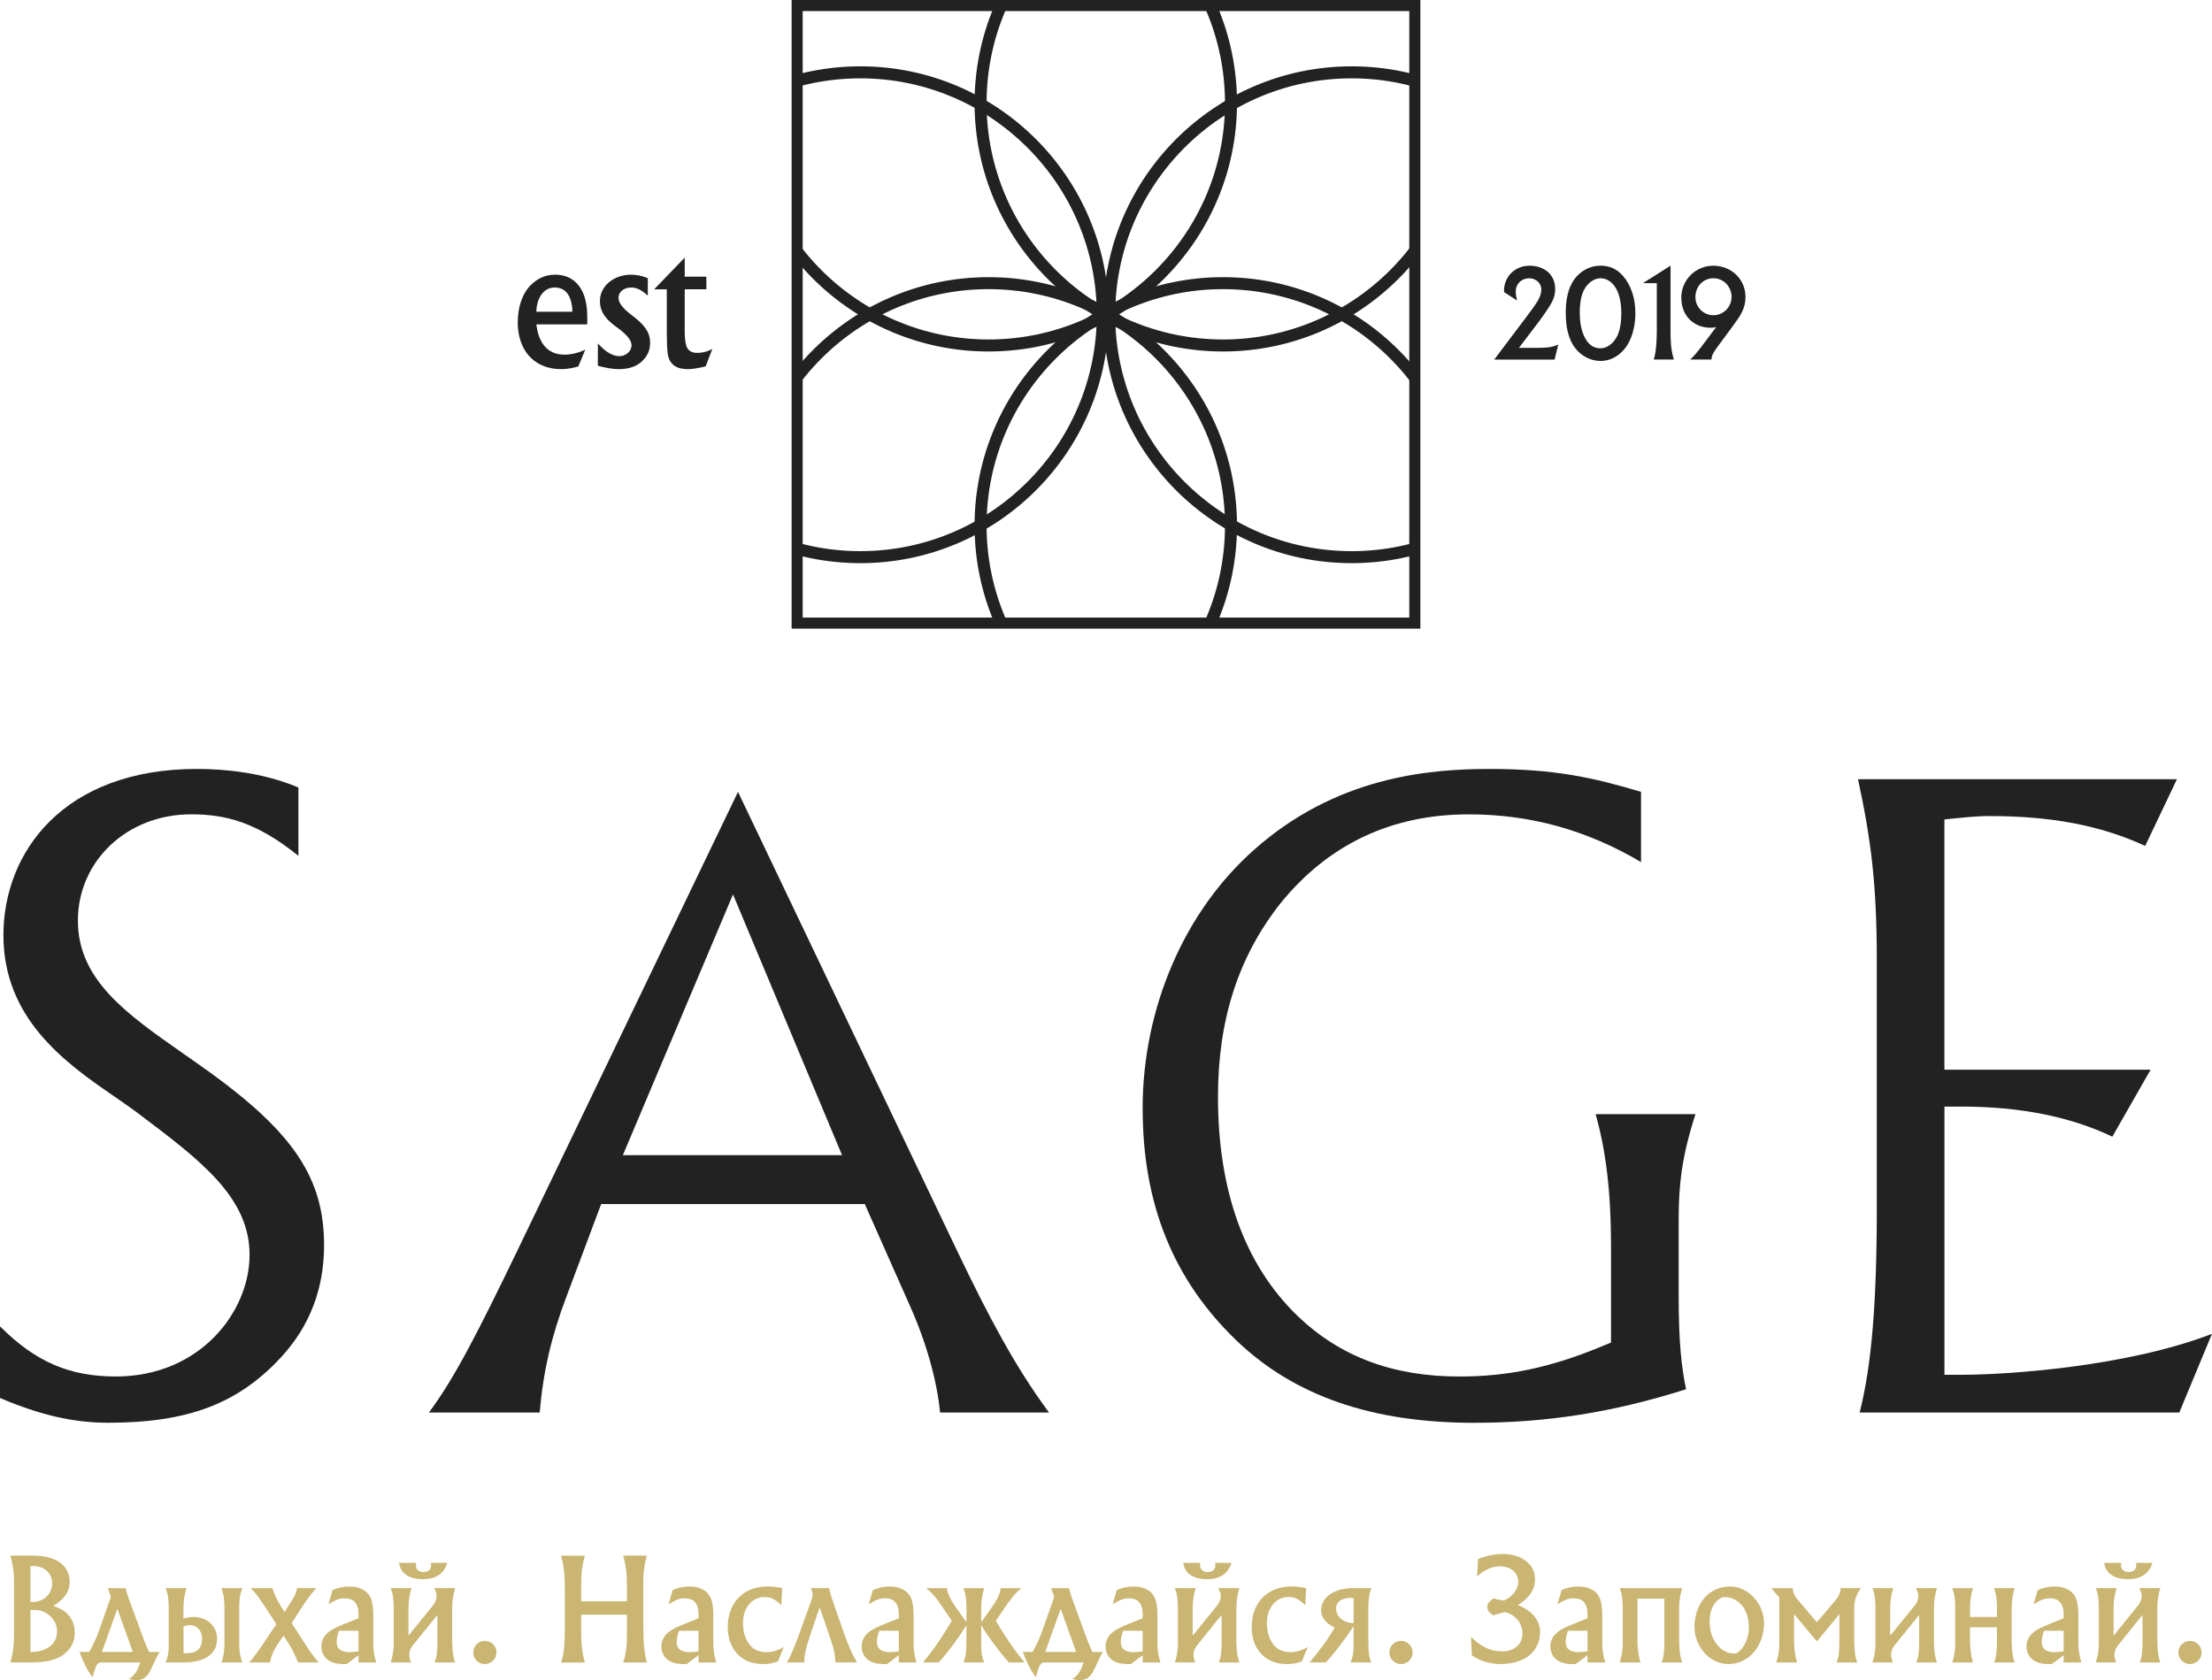
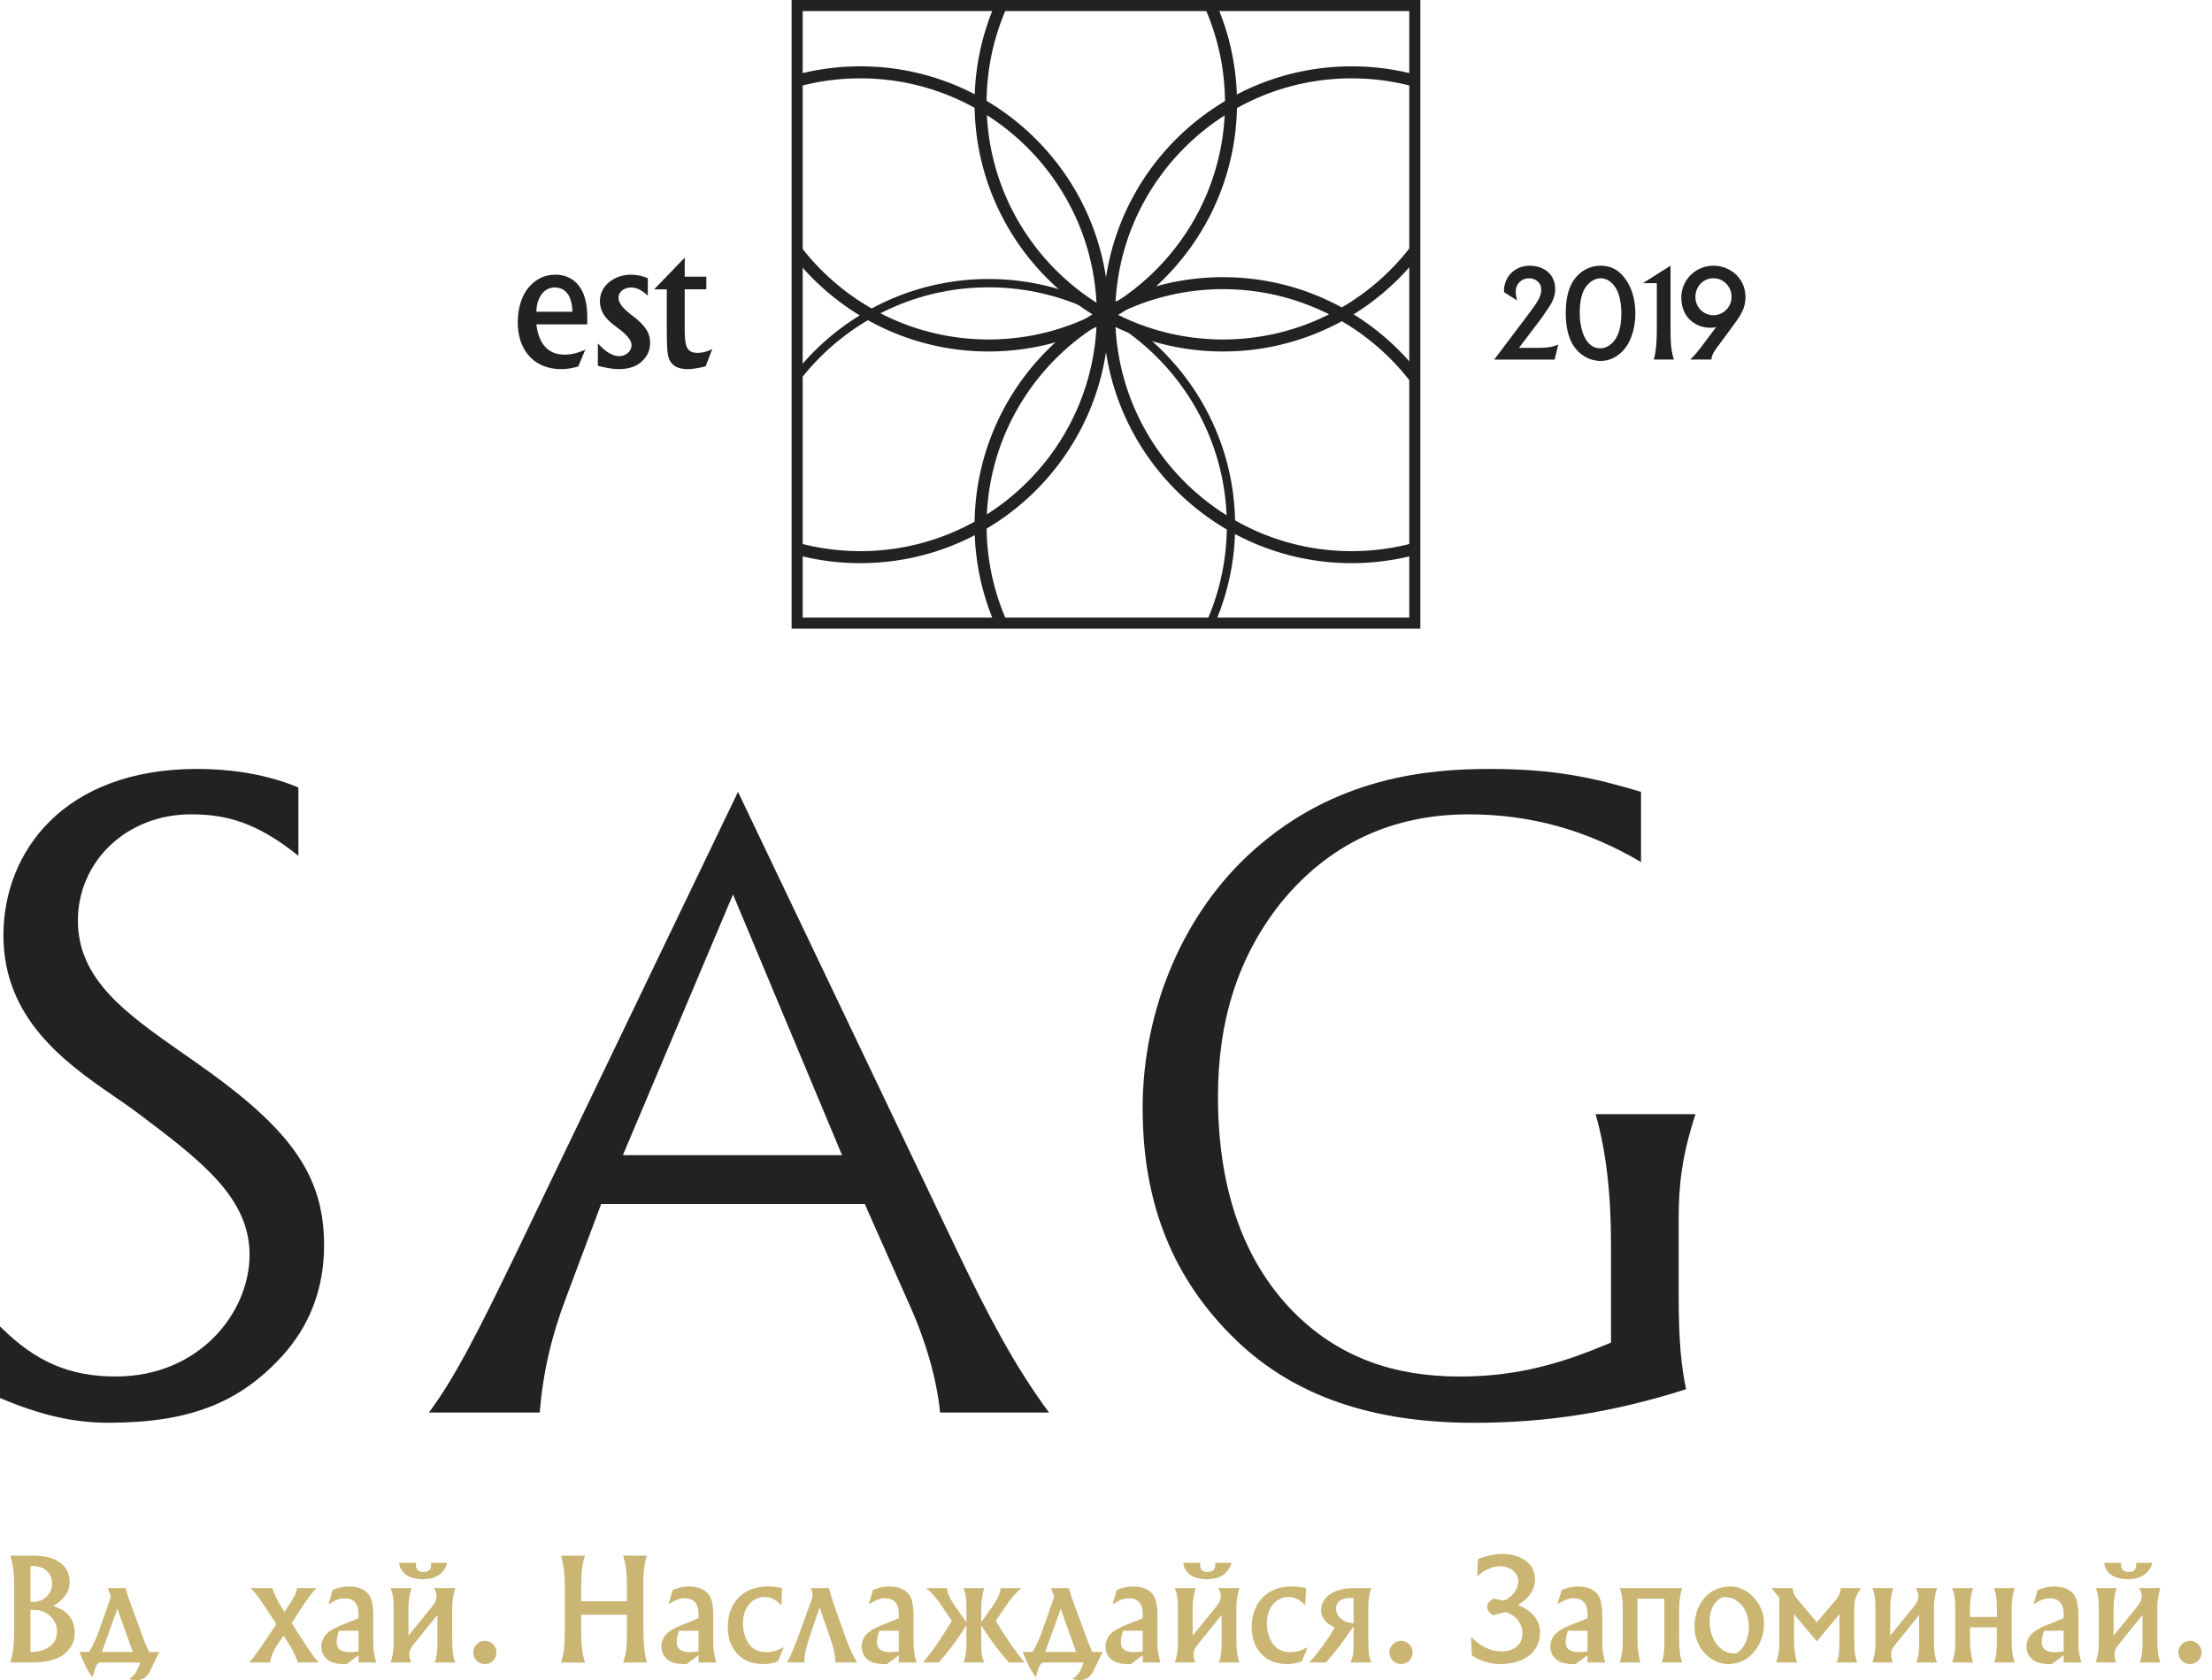
<svg xmlns="http://www.w3.org/2000/svg" id="_Слой_2" data-name="Слой_2" viewBox="0 0 820.96 623.62">
  <defs>
    <style> .cls-1 { fill: #cab572; } .cls-2 { fill: none; } .cls-3 { fill: #222; } .cls-4 { clip-path: url(#clippath); } </style>
    <clipPath id="clippath">
      <rect class="cls-2" x="295.86" y="2.05" width="229.24" height="229.24" />
    </clipPath>
  </defs>
  <g id="_Слой_1-2" data-name="Слой_1">
    <g>
      <g>
        <path class="cls-3" d="M77.9,398.06c-3.41-2.46-6.77-4.81-10.01-7.08-20.92-14.63-38.98-27.27-38.98-49.24s18.06-39.47,42.01-39.47c12.68,0,24.29,2.83,39.83,15.41v-25.37c-13.44-5.65-27.67-6.89-37.61-6.89-49.65,0-71.87,31-71.87,61.72s22.49,47.03,40.57,59.45c3.4,2.34,6.62,4.55,9.53,6.75,23.05,17.36,41.26,31.09,41.26,52.42s-18.56,45.18-49.62,45.18c-16.97,0-29.7-5.26-43-18.6v26.59c15.16,6.42,27.35,9.18,40.15,9.18,29.7,0,48.35-7.11,64.38-24.55,10.44-11.39,15.74-25.28,15.74-41.29,0-24.72-11.09-41.53-42.37-64.22Z" />
        <path class="cls-3" d="M223.12,446.92h97.83l16.62,37.47c6.13,13.59,10.19,28.02,11.33,39.92h40.43c-12.55-16.95-22.25-35.26-34.34-60.51l-81.09-169.87-81.69,169.88c-14.88,30.76-23.49,47.73-33.02,60.5h41.11c1.26-14.98,4.36-28.4,9.84-42.77l12.98-34.62ZM272.05,332l40.47,96.79h-81.35l40.88-96.79Z" />
        <path class="cls-3" d="M424.09,411.53c0,35.39,11.38,63.54,34.81,86.05,21.44,20.55,50.27,30.55,88.13,30.55,27.14,0,51.65-3.86,78.73-12.46-1.64-8.15-2.74-16.61-2.74-34.99v-27.91c0-12.67,1.08-23.29,6.24-39.2h-37.07c3.84,13.37,5.72,29.31,5.72,48.4v36.38l-4.02,1.65c-18.69,7.68-34.32,10.95-52.26,10.95-24.6,0-44.22-7.33-59.99-22.42-19.64-18.97-29.6-46.36-29.6-81.44,0-28.62,7.62-52.14,23.29-71.91,17.76-21.85,41.22-32.9,69.78-32.9,22.8,0,43.83,5.81,63.94,17.72v-26.08c-17.94-5.32-31.93-8.49-56.33-8.49-23.02,0-57.11,3.12-87.36,30.08-25.86,22.89-41.29,58.78-41.29,96.03Z" />
-         <path class="cls-3" d="M728.14,510.31h-6.48v-99.55h6.48c21.59,0,40.34,3.75,55.83,11.17l14.2-24.86h-76.52v-92.91l5.84-.58c4.55-.45,7.99-.67,10.79-.67,23.09,0,41.25,3.44,57.88,11.08l11.79-24.76h-118.37c4.8,22.25,6.97,38.92,6.97,67.11v92.3c0,34.84-1.93,58.29-6.36,75.67h118.63l12.13-29.2c-31.8,12.25-76.04,15.19-92.82,15.19Z" />
      </g>
      <g class="cls-4">
        <g>
          <g>
            <path class="cls-3" d="M453.91,129.79c-50.47,0-91.52-41.06-91.52-91.52s41.06-91.52,91.52-91.52,91.52,41.06,91.52,91.52-41.06,91.52-91.52,91.52ZM453.91-50.18c-48.76,0-88.44,39.67-88.44,88.44s39.67,88.44,88.44,88.44,88.44-39.67,88.44-88.44-39.67-88.44-88.44-88.44Z" />
            <path class="cls-3" d="M453.91,130.47c-50.84,0-92.21-41.36-92.21-92.21s41.36-92.21,92.21-92.21,92.21,41.36,92.21,92.21-41.36,92.21-92.21,92.21ZM453.91-52.58c-50.09,0-90.84,40.75-90.84,90.84s40.75,90.84,90.84,90.84,90.84-40.75,90.84-90.84-40.75-90.84-90.84-90.84ZM453.91,127.38c-49.14,0-89.12-39.98-89.12-89.12s39.98-89.12,89.12-89.12,89.12,39.98,89.12,89.12-39.98,89.12-89.12,89.12ZM453.91-49.49c-48.39,0-87.75,39.37-87.75,87.75s39.37,87.75,87.75,87.75,87.75-39.37,87.75-87.75-39.37-87.75-87.75-87.75Z" />
          </g>
          <g>
            <path class="cls-3" d="M366.89,129.79c-50.47,0-91.53-41.06-91.53-91.52s41.06-91.52,91.53-91.52,91.52,41.06,91.52,91.52-41.06,91.52-91.52,91.52ZM366.89-50.18c-48.76,0-88.44,39.67-88.44,88.44s39.67,88.44,88.44,88.44,88.44-39.67,88.44-88.44-39.67-88.44-88.44-88.44Z" />
            <path class="cls-3" d="M366.89,130.47c-50.85,0-92.21-41.36-92.21-92.21s41.36-92.21,92.21-92.21,92.21,41.36,92.21,92.21-41.36,92.21-92.21,92.21ZM366.89-52.58c-50.09,0-90.84,40.75-90.84,90.84s40.75,90.84,90.84,90.84,90.84-40.75,90.84-90.84-40.75-90.84-90.84-90.84ZM366.89,127.38c-49.14,0-89.12-39.98-89.12-89.12s39.98-89.12,89.12-89.12,89.12,39.98,89.12,89.12-39.98,89.12-89.12,89.12ZM366.89-49.49c-48.39,0-87.75,39.37-87.75,87.75s39.37,87.75,87.75,87.75,87.75-39.37,87.75-87.75-39.37-87.75-87.75-87.75Z" />
          </g>
          <g>
            <path class="cls-3" d="M453.91,286.61c-50.47,0-91.52-41.06-91.52-91.53s41.06-91.52,91.52-91.52,91.52,41.06,91.52,91.52-41.06,91.53-91.52,91.53ZM453.91,106.65c-48.76,0-88.44,39.67-88.44,88.44s39.67,88.44,88.44,88.44,88.44-39.67,88.44-88.44-39.67-88.44-88.44-88.44Z" />
            <path class="cls-3" d="M453.91,287.3c-50.84,0-92.21-41.37-92.21-92.21s41.36-92.21,92.21-92.21,92.21,41.36,92.21,92.21-41.36,92.21-92.21,92.21ZM453.91,104.25c-50.09,0-90.84,40.75-90.84,90.84s40.75,90.84,90.84,90.84,90.84-40.75,90.84-90.84-40.75-90.84-90.84-90.84ZM453.91,284.21c-49.14,0-89.12-39.98-89.12-89.12s39.98-89.12,89.12-89.12,89.12,39.98,89.12,89.12-39.98,89.12-89.12,89.12ZM453.91,107.33c-48.39,0-87.75,39.37-87.75,87.75s39.37,87.75,87.75,87.75,87.75-39.37,87.75-87.75-39.37-87.75-87.75-87.75Z" />
          </g>
          <g>
            <path class="cls-3" d="M366.89,286.61c-50.47,0-91.53-41.06-91.53-91.53s41.06-91.52,91.53-91.52,91.52,41.06,91.52,91.52-41.06,91.53-91.52,91.53ZM366.89,106.65c-48.76,0-88.44,39.67-88.44,88.44s39.67,88.44,88.44,88.44,88.44-39.67,88.44-88.44-39.67-88.44-88.44-88.44Z" />
-             <path class="cls-3" d="M366.89,287.3c-50.85,0-92.21-41.37-92.21-92.21s41.36-92.21,92.21-92.21,92.21,41.36,92.21,92.21-41.36,92.21-92.21,92.21ZM366.89,104.25c-50.09,0-90.84,40.75-90.84,90.84s40.75,90.84,90.84,90.84,90.84-40.75,90.84-90.84-40.75-90.84-90.84-90.84ZM366.89,284.21c-49.14,0-89.12-39.98-89.12-89.12s39.98-89.12,89.12-89.12,89.12,39.98,89.12,89.12-39.98,89.12-89.12,89.12ZM366.89,107.33c-48.39,0-87.75,39.37-87.75,87.75s39.37,87.75,87.75,87.75,87.75-39.37,87.75-87.75-39.37-87.75-87.75-87.75Z" />
          </g>
          <g>
            <path class="cls-3" d="M501.65,208.35c-50.47,0-91.52-41.06-91.52-91.52s41.06-91.52,91.52-91.52,91.52,41.06,91.52,91.52-41.06,91.52-91.52,91.52ZM501.65,28.39c-48.76,0-88.44,39.67-88.44,88.44s39.67,88.44,88.44,88.44,88.44-39.67,88.44-88.44-39.67-88.44-88.44-88.44Z" />
            <path class="cls-3" d="M501.65,209.04c-50.84,0-92.21-41.36-92.21-92.21s41.36-92.21,92.21-92.21,92.21,41.36,92.21,92.21-41.36,92.21-92.21,92.21ZM501.65,25.99c-50.09,0-90.84,40.75-90.84,90.84s40.75,90.84,90.84,90.84,90.84-40.75,90.84-90.84-40.75-90.84-90.84-90.84ZM501.65,205.95c-49.14,0-89.12-39.98-89.12-89.12s39.98-89.12,89.12-89.12,89.12,39.98,89.12,89.12-39.98,89.12-89.12,89.12ZM501.65,29.08c-48.39,0-87.75,39.37-87.75,87.75s39.37,87.75,87.75,87.75,87.75-39.37,87.75-87.75-39.37-87.75-87.75-87.75Z" />
          </g>
          <g>
            <path class="cls-3" d="M319.31,208.35c-50.47,0-91.53-41.06-91.53-91.52s41.06-91.52,91.53-91.52,91.52,41.06,91.52,91.52-41.06,91.52-91.52,91.52ZM319.31,28.39c-48.76,0-88.44,39.67-88.44,88.44s39.67,88.44,88.44,88.44,88.44-39.67,88.44-88.44-39.67-88.44-88.44-88.44Z" />
            <path class="cls-3" d="M319.31,209.04c-50.85,0-92.21-41.36-92.21-92.21s41.36-92.21,92.21-92.21,92.21,41.36,92.21,92.21-41.36,92.21-92.21,92.21ZM319.31,25.99c-50.09,0-90.84,40.75-90.84,90.84s40.75,90.84,90.84,90.84,90.84-40.75,90.84-90.84-40.75-90.84-90.84-90.84ZM319.31,205.95c-49.14,0-89.12-39.98-89.12-89.12s39.98-89.12,89.12-89.12,89.12,39.98,89.12,89.12-39.98,89.12-89.12,89.12ZM319.31,29.08c-48.39,0-87.75,39.37-87.75,87.75s39.37,87.75,87.75,87.75,87.75-39.37,87.75-87.75-39.37-87.75-87.75-87.75Z" />
          </g>
        </g>
      </g>
      <g>
        <path class="cls-3" d="M209.5,131.65c2.65,0,5.31-.74,7.72-1.85l-2.59,6.23c-2.04.56-3.95.99-6.42.99-5.25,0-9.44-1.98-12.16-5.25-2.53-3.02-3.89-7.22-3.89-12.04,0-5.74,1.67-10.86,5-14.07,2.35-2.28,5.19-3.7,8.95-3.7,4.51,0,7.78,2.16,9.69,5.55,1.54,2.72,2.16,6.42,2.16,10.06v2.84h-18.89c.8,6.85,4.07,11.23,10.43,11.23ZM212.41,115.72v-.56c0-2.04-.68-4.51-1.54-5.8-1.05-1.67-2.72-2.65-5-2.65-4.44,0-6.79,4.51-6.79,9.01h13.33Z" />
        <path class="cls-3" d="M221.91,127.51c1.98,2.1,4.69,4.69,7.96,4.69,2.28,0,4.51-1.67,4.51-4.07,0-1.11-.56-3.15-5.56-6.73-3.52-2.53-6.17-5.31-6.17-9.63,0-5.86,5.49-9.81,11.48-9.81,1.67,0,3.76.25,6.3,1.3v6.48c-2.84-2.59-4.63-3.02-6.24-3.02-2.34,0-4.63,1.42-4.63,3.76,0,2.1,1.67,4.07,5.18,6.73,5.8,4.32,6.54,7.41,6.54,10.06s-.93,4.75-2.72,6.54c-1.98,2.1-5,3.21-8.89,3.21-2.16,0-4.63-.43-7.78-1.23v-8.27Z" />
        <path class="cls-3" d="M254.13,95.6v7.1h8.02v4.69h-8.02v15.62c0,2.47.25,4.2.56,5.25.56,1.85,1.91,2.72,4.07,2.72,1.3,0,3.39-.19,5.62-1.48l-2.47,6.48c-2.59.68-5.18,1.05-6.54,1.05-3.83,0-7.04-1.3-7.59-6.05-.19-1.6-.31-4.2-.31-7.78v-15.8h-4.69l11.36-11.79Z" />
      </g>
      <g>
        <path class="cls-3" d="M554.57,133.46l11.67-15.48c4.39-5.83,5.79-7.76,5.79-10.61,0-2.32-2.06-4.08-4.52-4.08-2.76,0-4.96,2.06-4.96,4.91,0,1.01.22,2.24.48,3.33l-4.83-3.11v-.75c0-2.59,1.4-5.44,3.29-6.89,2.02-1.58,4.04-2.15,6.23-2.15,4.91,0,9.47,2.85,9.47,8.69,0,2.54-.92,4.65-2.59,7.11-1.1,1.67-2.19,3.25-3.33,4.78l-7.54,9.91h6.62c3.99,0,5.48-.22,7.98-1.18l-1.36,5.53h-22.41Z" />
        <path class="cls-3" d="M604.32,127.49c-2.15,3.86-6.01,6.49-10.22,6.49-4.87,0-9.08-3.03-11.1-7.46-1.4-3.07-1.89-6.67-1.89-10.31s.48-7.85,2.28-11.1c2.24-4.03,6.18-6.49,10.7-6.49,3.33,0,6.05,1.27,8.25,3.77,3.03,3.55,4.61,8.25,4.61,13.95,0,3.77-.83,7.94-2.63,11.14ZM599.02,105.96c-1.4-1.75-3.07-2.67-5-2.67-2.59,0-5.04,1.97-6.32,4.69-1.05,2.24-1.4,5.4-1.4,7.94,0,3.29.48,6.05,1.4,8.33,1.4,3.38,3.47,5.04,6.23,5.04,2.54,0,4.61-1.71,5.92-3.9,1.45-2.41,1.89-5.92,1.89-8.95,0-3.6-.57-7.81-2.72-10.48Z" />
        <path class="cls-3" d="M620,98.63v23.77c0,3.9.04,7.11,1.23,11.05h-7.46c1.01-3.16,1.14-7.89,1.14-11.23v-17.11h-5.18l10.26-6.49Z" />
        <path class="cls-3" d="M627.34,133.46c1.4-1.36,2.59-2.76,3.77-4.3l5.83-7.76c-.75.18-1.27.26-2.11.26-5.57,0-10.83-3.82-10.83-11.19,0-6.67,5.4-11.84,11.89-11.84s11.93,4.87,11.93,11.58c0,4.34-1.84,6.93-4.78,10.92l-5.66,7.68c-1.32,1.8-2.19,3.16-2.19,4.65h-7.85ZM642.65,110.21c0-3.77-2.94-6.93-6.71-6.93s-6.71,2.98-6.71,7.02c0,3.68,2.98,6.71,6.67,6.71s6.75-3.03,6.75-6.8Z" />
      </g>
      <path class="cls-3" d="M527.15,233.35h-233.35V0h233.35v233.35ZM297.91,229.24h225.13V4.11h-225.13v225.13Z" />
    </g>
    <g>
      <path class="cls-1" d="M12.07,577.43c11.51,0,13.79,5.88,13.79,9.79,0,3.55-2.03,6.49-6.08,8.87,2.03.76,4.01,1.62,5.27,2.99,1.57,1.67,2.69,3.96,2.69,6.95,0,3.35-1.37,6.03-4.11,8.11-3.3,2.48-8.06,2.94-12.12,2.94H3.85c.91-3.3,1.37-5.78,1.37-10.45v-19.42c0-4.51-.71-7.3-1.37-9.79h8.21ZM12.37,594.62c3.85,0,7-3.04,7-6.84s-2.89-6.49-7.05-6.49h-1.01v13.33h1.06ZM21.19,605.52c0-4.51-4.16-7.91-8.01-7.91h-1.88v15.62c4.01,0,9.89-1.62,9.89-7.71Z" />
      <path class="cls-1" d="M33.16,613.18c1.47-2.69,2.69-5.32,3.7-8.21l4.31-12.27-1.17-3.19h6.64c.25,1.07.56,2.13.91,3.19l5.43,14.81c.76,2.18,1.52,3.9,2.33,5.68h3.96c-.76.96-1.57,2.94-3.3,6.54-1.57,3.3-3.25,3.9-5.53,3.9-.86,0-1.72-.15-2.59-.41,2.48-1.47,3.3-3.5,4.21-6.13h-14.81c-1.37,0-1.98,2.13-2.89,5.48-2.13-2.74-3.35-5.48-4.87-9.38h3.65ZM37.83,613.18h11.46l-5.73-16.02-5.73,16.02Z" />
-       <path class="cls-1" d="M62.62,611.45v-14.55c0-3.35-.3-5.38-1.12-7.4h7.71c-.66,2.13-1.12,4.16-1.12,7.4v3.96c1.22-.41,2.43-.66,3.65-.66,4.61,0,8.82,2.89,8.82,8.21,0,6.44-6.03,8.67-12.07,8.67h-7c.81-1.98,1.12-3.85,1.12-5.63ZM68.1,613.63h1.37c3.5,0,5.53-1.62,5.53-5.32,0-3.04-1.83-5.07-4.56-5.07-.71,0-1.52.15-2.33.46v9.94ZM82.19,617.08c.96-2.89,1.12-4.21,1.12-8.21v-11.15c0-4.01-.15-5.32-1.12-8.21h7.71c-.96,2.89-1.12,4.21-1.12,8.21v11.15c0,4.01.15,5.32,1.12,8.21h-7.71Z" />
      <path class="cls-1" d="M92.43,617.08c1.88-1.93,3.9-4.92,5.68-7.56l4.46-6.64-3.7-5.68c-1.77-2.69-3.5-5.48-5.88-7.71h8.06c.71,2.13,1.83,4.51,2.99,6.39l1.57,2.49,1.77-2.79c.61-.91,1.17-1.83,1.77-2.89.51-.86.86-1.93,1.12-3.19h7.1c-2.28,2.48-4.16,5.32-5.98,8.11l-3.14,4.87,3.75,5.83c1.93,2.99,3.4,5.48,6.29,8.77h-7.66c-1.01-2.43-2.33-5.32-3.8-7.5l-1.62-2.43-1.62,2.38c-2.38,3.5-2.84,5.02-3.4,7.56h-7.76Z" />
      <path class="cls-1" d="M123.42,590.21c2.08-.86,4.06-1.32,6.14-1.32,3.45,0,6.59,1.17,7.96,4.16.76,1.62,1.01,4.06,1.01,6.59v10.55c0,2.23.41,4.77,1.12,6.9h-6.59v-2.69l-4.41,3.3h-.76c-1.83,0-3.7-.2-5.22-.96-2.08-1.01-3.4-3.04-3.4-5.53,0-4.82,4.36-6.69,7.81-8.11l5.98-2.43v-1.52c0-3.9-1.72-5.88-5.17-5.88-2.18,0-3.65.81-5.98,2.23l1.52-5.27ZM125.8,605.32c-.51,1.37-.86,2.84-.86,4.26,0,2.43,1.62,3.7,4.87,3.7.76,0,1.83-.1,3.25-.3v-7.66h-7.25Z" />
      <path class="cls-1" d="M152.72,589.5c-.66,2.13-1.12,4.16-1.12,7.4v10.24l8.92-11c1.12-1.37,1.52-2.48,1.52-3.6,0-.96-.35-1.93-.91-3.04h7.81c-.61,2.13-1.12,4.16-1.12,7.4v11.16c0,3.09.1,6.34,1.12,9.03h-7.66c.96-2.13,1.06-4.97,1.06-7.61v-10.04l-8.92,11.05c-1.06,1.32-1.52,2.43-1.52,3.65,0,.86.25,1.83.66,2.94h-7.56c.71-2.23,1.12-4.51,1.12-6.64v-13.54c0-3.35-.3-5.38-1.12-7.4h7.71ZM154.45,580.12c-.05.25-.1.56-.1.81,0,1.88,1.32,2.59,2.84,2.59s2.84-.71,2.84-2.59c0-.25-.05-.56-.1-.81h6.08c-1.37,4.51-4.97,6.08-9.03,6.08s-8.21-1.42-8.87-6.08h6.34Z" />
      <path class="cls-1" d="M175.64,613.38c0-2.38,1.93-4.31,4.31-4.31s4.31,1.93,4.31,4.31-1.93,4.31-4.31,4.31-4.31-1.93-4.31-4.31Z" />
      <path class="cls-1" d="M217.07,577.43c-1.01,3.5-1.37,5.88-1.37,12.27v4.67h16.99v-5.17c0-4.56-.3-8.01-1.42-11.76h8.82c-.76,2.43-1.32,5.37-1.32,9.03v17.14c0,6.79.41,10.09,1.32,13.49h-8.82c1.06-3.09,1.42-5.68,1.42-11v-6.74h-16.99v6.34c0,5.83.56,8.52,1.37,11.41h-8.82c.96-3.09,1.37-5.58,1.37-11.61v-15.67c0-6.54-.51-9.03-1.37-12.37h8.82Z" />
      <path class="cls-1" d="M249.62,590.21c2.08-.86,4.06-1.32,6.14-1.32,3.45,0,6.59,1.17,7.96,4.16.76,1.62,1.01,4.06,1.01,6.59v10.55c0,2.23.41,4.77,1.12,6.9h-6.59v-2.69l-4.41,3.3h-.76c-1.83,0-3.7-.2-5.22-.96-2.08-1.01-3.4-3.04-3.4-5.53,0-4.82,4.36-6.69,7.81-8.11l5.98-2.43v-1.52c0-3.9-1.72-5.88-5.17-5.88-2.18,0-3.65.81-5.98,2.23l1.52-5.27ZM252,605.32c-.51,1.37-.86,2.84-.86,4.26,0,2.43,1.62,3.7,4.87,3.7.76,0,1.83-.1,3.25-.3v-7.66h-7.25Z" />
      <path class="cls-1" d="M288.71,616.68c-1.57.56-3.19,1.01-5.37,1.01-4.87,0-8.52-1.77-10.95-5.38-1.52-2.23-2.28-5.07-2.28-8.42,0-8.92,5.73-15.01,14.75-15.01,1.72,0,3.35.15,5.43.61l-.3,6.39c-2.28-2.33-4.06-3.09-6.24-3.09-4.36,0-8.01,3.7-8.01,9.68,0,2.94.71,5.43,2.08,7.5,1.42,2.18,3.65,3.3,6.69,3.3,2.38,0,4.36-.76,6.39-1.88l-2.18,5.27Z" />
      <path class="cls-1" d="M292.06,617.08c1.57-2.59,3.35-7.15,5.07-11.97l4.06-11.26c.25-.76.41-1.32.41-1.98,0-.71-.2-1.32-.71-2.38h6.79c.66,2.74,1.57,5.38,2.43,7.81l3.25,9.23c1.42,4.01,2.64,7.05,4.72,10.55h-8.06c0-1.93-.25-4.26-1.67-8.37l-4.16-12.12-3.45,10.24c-1.83,5.48-2.18,7.61-2.18,9.08v1.17h-6.49Z" />
      <path class="cls-1" d="M323.95,590.21c2.08-.86,4.06-1.32,6.14-1.32,3.45,0,6.59,1.17,7.96,4.16.76,1.62,1.01,4.06,1.01,6.59v10.55c0,2.23.41,4.77,1.12,6.9h-6.59v-2.69l-4.41,3.3h-.76c-1.83,0-3.7-.2-5.22-.96-2.08-1.01-3.4-3.04-3.4-5.53,0-4.82,4.36-6.69,7.81-8.11l5.98-2.43v-1.52c0-3.9-1.72-5.88-5.17-5.88-2.18,0-3.65.81-5.98,2.23l1.52-5.27ZM326.33,605.32c-.51,1.37-.86,2.84-.86,4.26,0,2.43,1.62,3.7,4.87,3.7.76,0,1.83-.1,3.25-.3v-7.66h-7.25Z" />
      <path class="cls-1" d="M357.62,617.08c.61-1.67,1.06-3.14,1.06-7.5v-6.29c-2.84,4.51-6.14,9.18-10.29,13.79h-5.83c4.31-5.17,7.25-9.68,10.7-15.46l-4.16-6.08c-1.77-2.64-3.5-4.61-5.37-6.03h7.76c.1,1.83,1.06,3.96,3.19,7l4.01,5.68v-5.27c0-3.35-.3-5.38-1.12-7.4h7.71c-.61,2.13-1.12,4.16-1.12,7.4v5.27l4.01-5.68c2.13-3.04,3.09-5.17,3.19-7h7.76c-1.88,1.42-3.6,3.4-5.38,6.03l-4.16,6.08c3.45,5.78,6.39,10.29,10.7,15.46h-5.83c-4.16-4.61-7.45-9.28-10.29-13.79v7.55c0,3.19.35,4.31,1.12,6.24h-7.66Z" />
      <path class="cls-1" d="M383.27,613.18c1.47-2.69,2.69-5.32,3.7-8.21l4.31-12.27-1.17-3.19h6.64c.25,1.07.56,2.13.91,3.19l5.43,14.81c.76,2.18,1.52,3.9,2.33,5.68h3.96c-.76.96-1.57,2.94-3.3,6.54-1.57,3.3-3.25,3.9-5.53,3.9-.86,0-1.72-.15-2.59-.41,2.48-1.47,3.3-3.5,4.21-6.13h-14.81c-1.37,0-1.98,2.13-2.89,5.48-2.13-2.74-3.35-5.48-4.87-9.38h3.65ZM387.94,613.18h11.46l-5.73-16.02-5.73,16.02Z" />
      <path class="cls-1" d="M414.46,590.21c2.08-.86,4.06-1.32,6.14-1.32,3.45,0,6.59,1.17,7.96,4.16.76,1.62,1.01,4.06,1.01,6.59v10.55c0,2.23.41,4.77,1.12,6.9h-6.59v-2.69l-4.41,3.3h-.76c-1.83,0-3.7-.2-5.22-.96-2.08-1.01-3.4-3.04-3.4-5.53,0-4.82,4.36-6.69,7.81-8.11l5.98-2.43v-1.52c0-3.9-1.72-5.88-5.17-5.88-2.18,0-3.65.81-5.98,2.23l1.52-5.27ZM416.84,605.32c-.51,1.37-.86,2.84-.86,4.26,0,2.43,1.62,3.7,4.87,3.7.76,0,1.83-.1,3.25-.3v-7.66h-7.25Z" />
      <path class="cls-1" d="M443.77,589.5c-.66,2.13-1.12,4.16-1.12,7.4v10.24l8.92-11c1.12-1.37,1.52-2.48,1.52-3.6,0-.96-.35-1.93-.91-3.04h7.81c-.61,2.13-1.12,4.16-1.12,7.4v11.16c0,3.09.1,6.34,1.12,9.03h-7.66c.96-2.13,1.06-4.97,1.06-7.61v-10.04l-8.92,11.05c-1.06,1.32-1.52,2.43-1.52,3.65,0,.86.25,1.83.66,2.94h-7.56c.71-2.23,1.12-4.51,1.12-6.64v-13.54c0-3.35-.3-5.38-1.12-7.4h7.71ZM445.49,580.12c-.05.25-.1.56-.1.81,0,1.88,1.32,2.59,2.84,2.59s2.84-.71,2.84-2.59c0-.25-.05-.56-.1-.81h6.08c-1.37,4.51-4.97,6.08-9.03,6.08s-8.21-1.42-8.87-6.08h6.34Z" />
      <path class="cls-1" d="M483.16,616.68c-1.57.56-3.19,1.01-5.37,1.01-4.87,0-8.52-1.77-10.95-5.38-1.52-2.23-2.28-5.07-2.28-8.42,0-8.92,5.73-15.01,14.75-15.01,1.72,0,3.35.15,5.43.61l-.3,6.39c-2.28-2.33-4.06-3.09-6.24-3.09-4.36,0-8.01,3.7-8.01,9.68,0,2.94.71,5.43,2.08,7.5,1.42,2.18,3.65,3.3,6.69,3.3,2.38,0,4.36-.76,6.39-1.88l-2.18,5.27Z" />
      <path class="cls-1" d="M508.97,589.5c-.81,2.03-1.12,4.06-1.12,7.4v12.68c0,4.36.46,5.83,1.06,7.5h-7.66c.76-1.93,1.12-3.04,1.12-6.24v-7.2c-3.6,5.38-6.49,9.28-10.29,13.44h-6.08c3.7-4.31,6.54-8.06,9.38-12.98-2.59-1.01-5.07-3.3-5.07-6.34,0-4.36,4.01-8.27,12.12-8.27h6.54ZM502.38,593.15h-1.37c-2.74,0-5.12,1.17-5.12,3.85,0,3.25,2.89,5.48,6.49,5.48v-9.33Z" />
      <path class="cls-1" d="M515.66,613.38c0-2.38,1.93-4.31,4.31-4.31s4.31,1.93,4.31,4.31-1.93,4.31-4.31,4.31-4.31-1.93-4.31-4.31Z" />
      <path class="cls-1" d="M554.2,599.59c-1.42-.81-2.23-1.93-2.23-3.14s.81-2.03,2.18-3.09l3.96.76c2.99-1.17,5.37-4.11,5.37-6.95,0-3.75-3.19-5.78-6.9-5.78-2.59,0-5.63,1.27-8.37,3.75l.35-6.44c3.19-1.27,6.44-1.88,8.98-1.88,7.45,0,12.17,3.96,12.17,9.33,0,4.51-2.89,7.5-6.34,9.63,4.41,1.77,8.21,5.07,8.21,9.99,0,7.4-5.78,11.92-14.96,11.92-3.5,0-7.55-1.27-10.34-3.19l-.35-6.95c3.4,3.45,7,5.43,11.51,5.43,4.21,0,7.61-2.28,7.61-6.74,0-3.25-2.23-6.84-6.49-7.86l-4.36,1.22Z" />
      <path class="cls-1" d="M579.55,590.21c2.08-.86,4.06-1.32,6.14-1.32,3.45,0,6.59,1.17,7.96,4.16.76,1.62,1.01,4.06,1.01,6.59v10.55c0,2.23.41,4.77,1.12,6.9h-6.59v-2.69l-4.41,3.3h-.76c-1.83,0-3.7-.2-5.22-.96-2.08-1.01-3.4-3.04-3.4-5.53,0-4.82,4.36-6.69,7.81-8.11l5.98-2.43v-1.52c0-3.9-1.72-5.88-5.17-5.88-2.18,0-3.65.81-5.98,2.23l1.52-5.27ZM581.94,605.32c-.51,1.37-.86,2.84-.86,4.26,0,2.43,1.62,3.7,4.87,3.7.76,0,1.83-.1,3.25-.3v-7.66h-7.25Z" />
      <path class="cls-1" d="M624.32,589.5c-.61,2.13-1.12,4.16-1.12,7.4v11.16c0,3.09.1,6.34,1.12,9.03h-7.66c.96-2.13,1.06-4.97,1.06-7.61v-16.07h-9.99v15.16c0,2.79.25,5.73,1.12,8.52h-7.71c.71-2.23,1.12-4.51,1.12-6.64v-13.54c0-3.35-.3-5.38-1.12-7.4h23.17Z" />
      <path class="cls-1" d="M628.89,603.9c0-7.71,4.61-15.01,13.39-15.01,6.03,0,12.42,5.88,12.42,13.69s-5.17,15.11-13.28,15.11c-6.54,0-12.52-6.14-12.52-13.79ZM649.07,604.1c0-8.01-5.02-11.26-8.77-11.26h-.91c-3.45,1.52-4.87,4.92-4.87,9.13,0,3.04.76,5.63,2.18,7.76,1.83,2.69,4.26,4.01,6.85,4.01h.81c3.4-1.98,4.72-6.34,4.72-9.63Z" />
      <path class="cls-1" d="M665.39,589.5c0,1.52.51,2.74,1.72,4.16l7.2,8.52,7-8.27c.96-1.12,1.83-2.69,1.83-4.41h7.5c-1.88,2.64-2.48,4.77-2.48,7.81v10.75c0,3.09.1,6.34,1.12,9.03h-7.66c.96-2.13,1.06-4.97,1.06-7.61v-10.34l-8.37,10.14-8.47-10.14v9.43c0,2.79.25,5.73,1.12,8.52h-7.71c.71-2.23,1.12-4.51,1.12-6.64v-17.44l-2.94-3.5h7.96Z" />
      <path class="cls-1" d="M702.66,589.5c-.66,2.13-1.12,4.16-1.12,7.4v10.24l8.92-11c1.12-1.37,1.52-2.48,1.52-3.6,0-.96-.35-1.93-.91-3.04h7.81c-.61,2.13-1.12,4.16-1.12,7.4v11.16c0,3.09.1,6.34,1.12,9.03h-7.66c.96-2.13,1.06-4.97,1.06-7.61v-10.04l-8.92,11.05c-1.06,1.32-1.52,2.43-1.52,3.65,0,.86.25,1.83.66,2.94h-7.56c.71-2.23,1.12-4.51,1.12-6.64v-13.54c0-3.35-.3-5.38-1.12-7.4h7.71Z" />
      <path class="cls-1" d="M732.27,589.5c-.66,2.13-1.12,4.16-1.12,7.4v3.3h9.99v-3.3c0-3.35-.3-5.38-1.12-7.4h7.71c-.66,2.03-1.12,4.16-1.12,7.4v11.16c0,3.09.1,6.34,1.12,9.03h-7.66c.96-2.13,1.06-4.97,1.06-7.61v-5.42h-9.99v4.51c0,2.79.25,5.73,1.12,8.52h-7.71c.71-2.23,1.12-4.51,1.12-6.64v-13.54c0-3.35-.3-5.38-1.12-7.4h7.71Z" />
      <path class="cls-1" d="M756.26,590.21c2.08-.86,4.06-1.32,6.14-1.32,3.45,0,6.59,1.17,7.96,4.16.76,1.62,1.01,4.06,1.01,6.59v10.55c0,2.23.41,4.77,1.12,6.9h-6.59v-2.69l-4.41,3.3h-.76c-1.83,0-3.7-.2-5.22-.96-2.08-1.01-3.4-3.04-3.4-5.53,0-4.82,4.36-6.69,7.81-8.11l5.98-2.43v-1.52c0-3.9-1.72-5.88-5.17-5.88-2.18,0-3.65.81-5.98,2.23l1.52-5.27ZM758.64,605.32c-.51,1.37-.86,2.84-.86,4.26,0,2.43,1.62,3.7,4.87,3.7.76,0,1.83-.1,3.25-.3v-7.66h-7.25Z" />
      <path class="cls-1" d="M785.56,589.5c-.66,2.13-1.12,4.16-1.12,7.4v10.24l8.92-11c1.12-1.37,1.52-2.48,1.52-3.6,0-.96-.35-1.93-.91-3.04h7.81c-.61,2.13-1.12,4.16-1.12,7.4v11.16c0,3.09.1,6.34,1.12,9.03h-7.66c.96-2.13,1.06-4.97,1.06-7.61v-10.04l-8.92,11.05c-1.06,1.32-1.52,2.43-1.52,3.65,0,.86.25,1.83.66,2.94h-7.56c.71-2.23,1.12-4.51,1.12-6.64v-13.54c0-3.35-.3-5.38-1.12-7.4h7.71ZM787.29,580.12c-.05.25-.1.56-.1.81,0,1.88,1.32,2.59,2.84,2.59s2.84-.71,2.84-2.59c0-.25-.05-.56-.1-.81h6.08c-1.37,4.51-4.97,6.08-9.03,6.08s-8.21-1.42-8.87-6.08h6.34Z" />
      <path class="cls-1" d="M808.48,613.38c0-2.38,1.93-4.31,4.31-4.31s4.31,1.93,4.31,4.31-1.93,4.31-4.31,4.31-4.31-1.93-4.31-4.31Z" />
    </g>
  </g>
</svg>